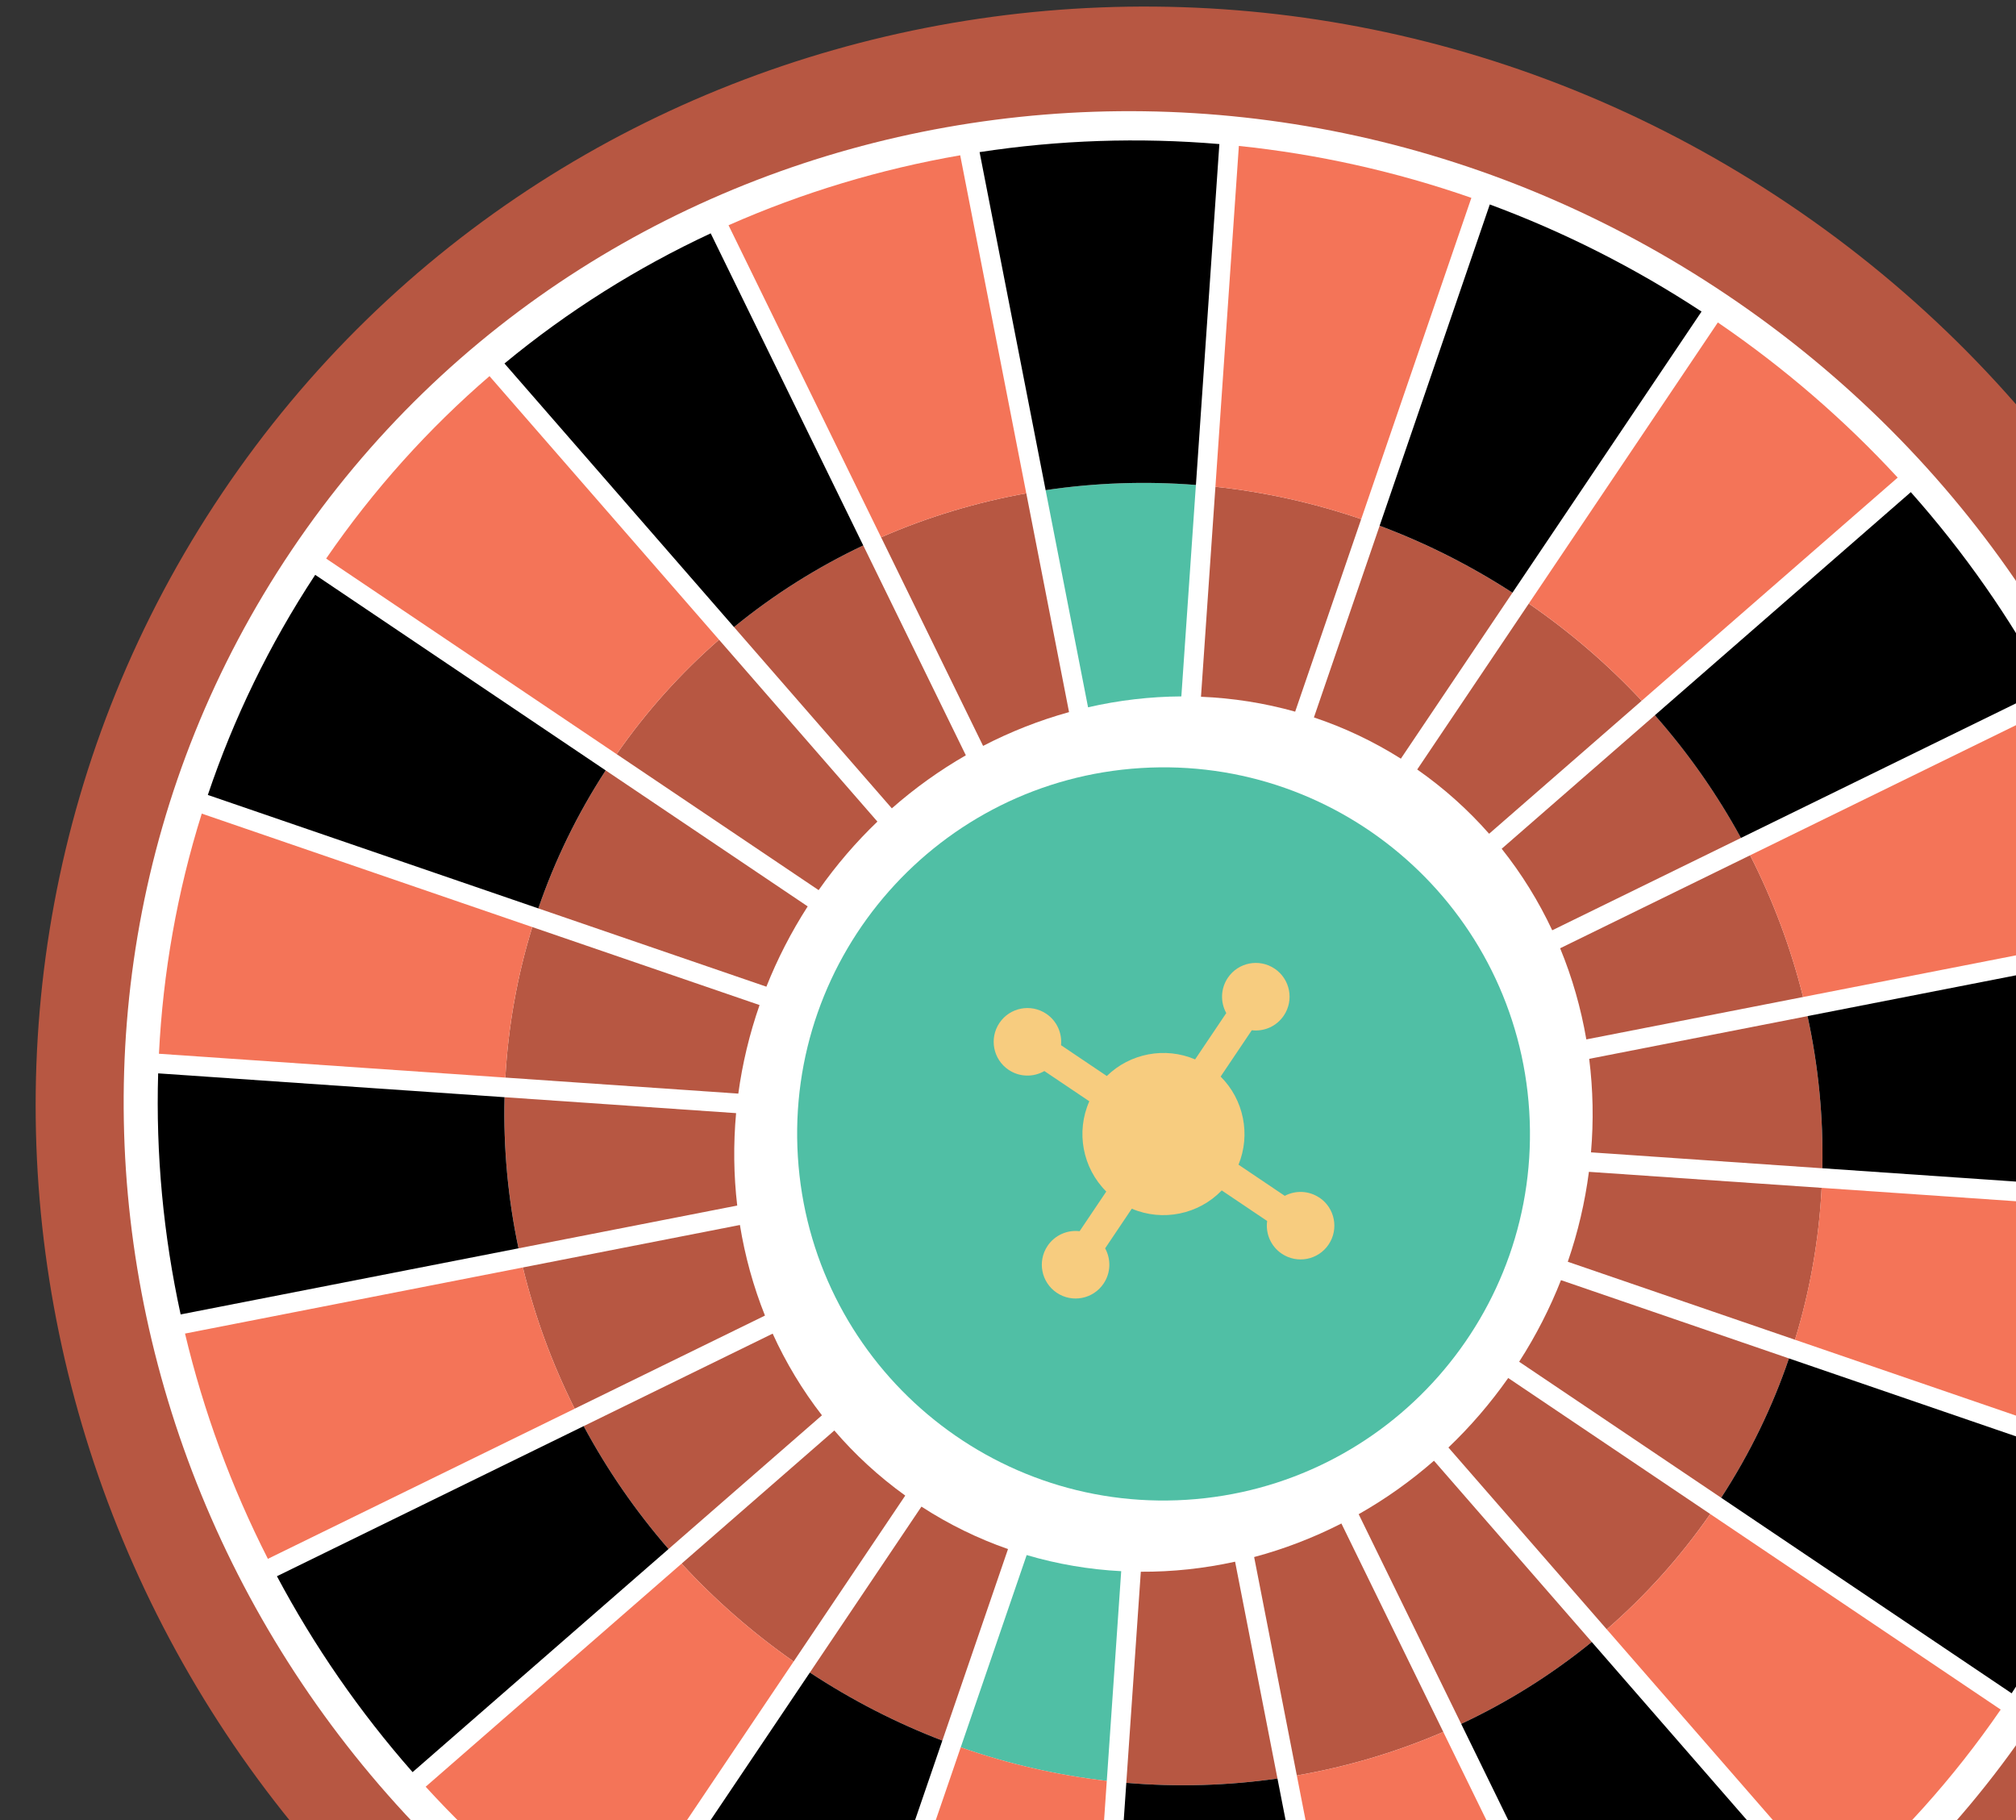
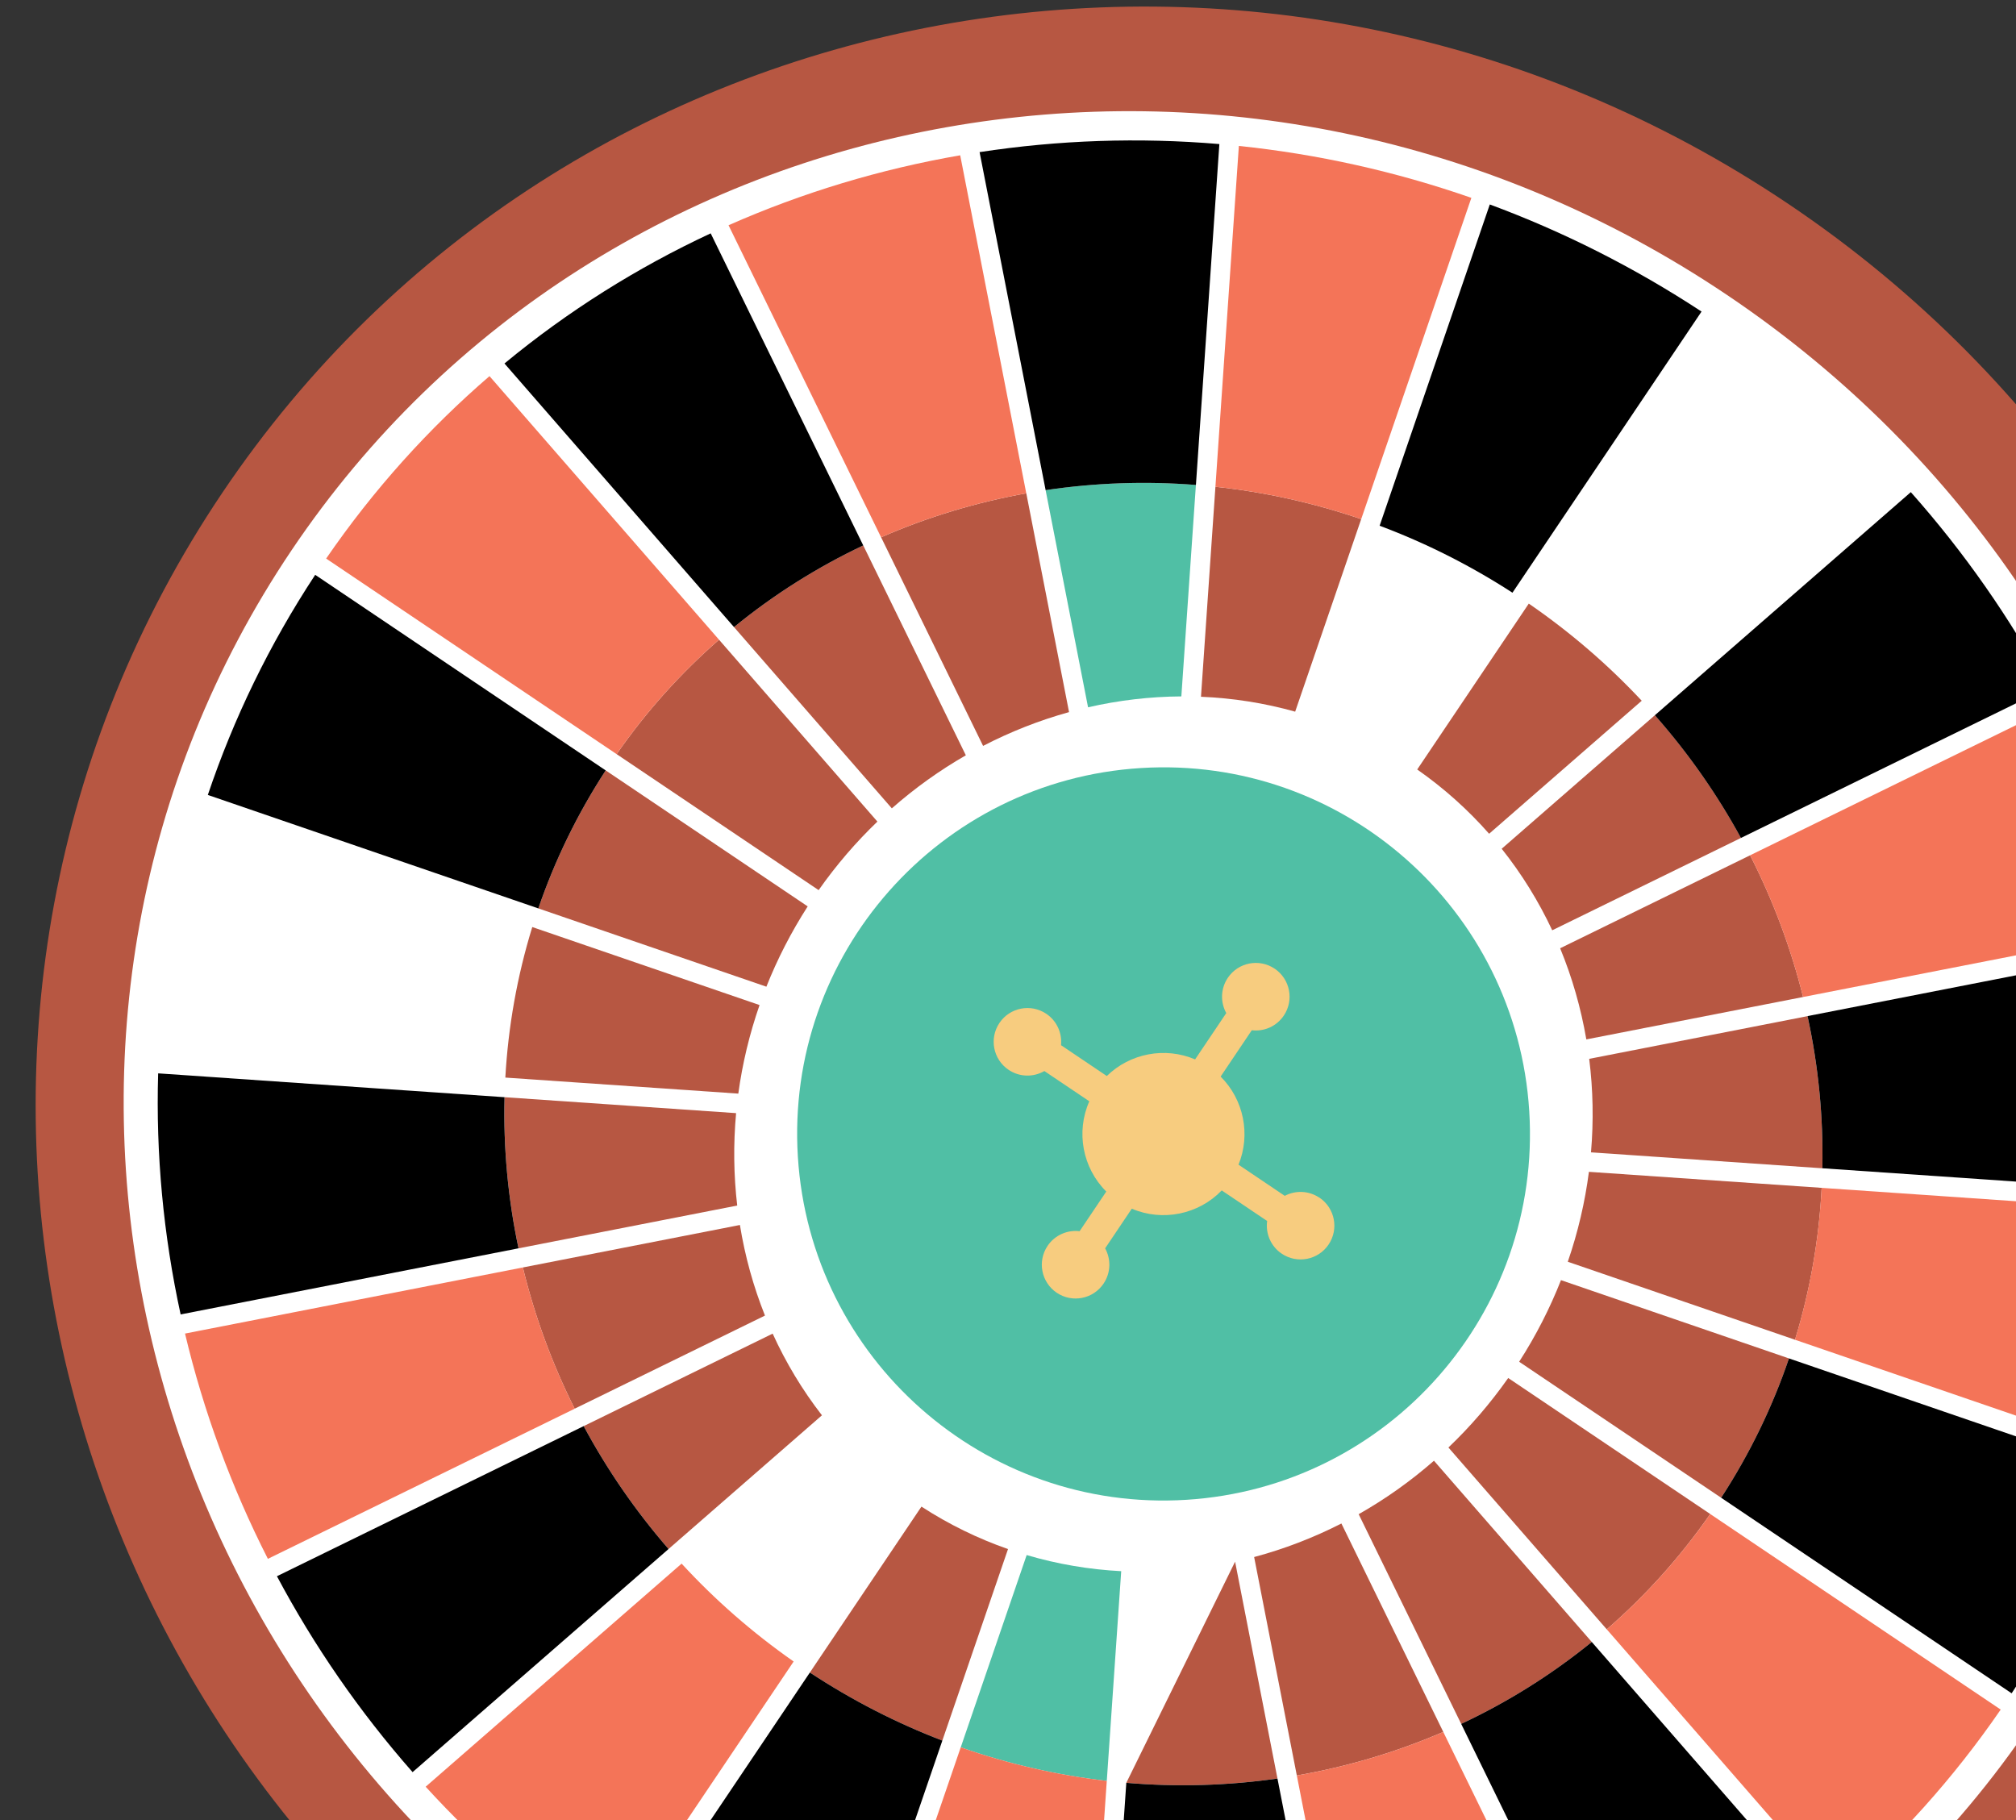
<svg xmlns="http://www.w3.org/2000/svg" width="536" height="484" viewBox="0 0 536 484" fill="none">
  <rect x="0" y="0" width="536" height="484" fill="#333333" stroke="none" />
  <g clip-path="url(#clip0_402_2086)">
    <path d="M561.424 469.337C652.765 333.54 614.355 147.733 475.634 54.325C336.912 -39.083 150.411 -4.72 59.071 131.077C-32.269 266.874 6.141 452.681 144.862 546.089C283.583 639.497 470.084 605.134 561.424 469.337Z" fill="#B75742" />
    <path d="M540.274 457.867C623.321 334.353 587.044 164.493 459.246 78.473C331.449 -7.547 160.525 22.848 77.479 146.361C-5.568 269.875 30.709 439.736 158.507 525.756C286.304 611.776 457.228 581.381 540.274 457.867Z" fill="white" />
    <path d="M315.407 398.77C369.105 395.427 409.928 349.164 406.587 295.437C403.246 241.71 357.007 200.865 303.309 204.208C249.612 207.55 208.789 253.814 212.13 307.541C215.471 361.268 261.71 402.113 315.407 398.77Z" fill="#50BFA5" />
    <path d="M399.259 225.667C404.604 232.374 409.093 239.658 412.696 247.345L462.874 222.789C456.568 211.243 448.922 200.286 439.993 190.16L399.265 225.661L399.259 225.667Z" fill="#B75742" />
    <path d="M376.799 204.591C383.967 209.604 390.348 215.349 395.916 221.678L436.489 186.313C427.634 176.839 417.607 168.153 406.464 160.485L376.799 204.591Z" fill="#B75742" />
    <path d="M414.798 252.122C418.004 259.89 420.329 268.024 421.762 276.356L479.393 265.083C476.168 252.122 471.456 239.472 465.311 227.404L414.804 252.122H414.798Z" fill="#B75742" />
    <path d="M237.117 214.921C243.268 209.505 249.866 204.796 256.792 200.819L229.514 145.018C217.311 150.8 205.759 158.053 195.155 166.733L237.117 214.928V214.921Z" fill="#B75742" />
    <path d="M289.285 188.057C297.452 186.183 305.774 185.209 314.089 185.159L317.958 128.936C304.546 127.888 291.133 128.366 278 130.32L289.285 188.057Z" fill="#50BFA5" />
    <path d="M319.31 185.253C327.743 185.6 336.145 186.909 344.349 189.217L361.904 138.026C349.18 133.676 336.183 130.822 323.148 129.42L319.31 185.253Z" fill="#B75742" />
-     <path d="M349.335 190.75C357.316 193.417 365.073 197.059 372.452 201.713L402.124 157.594C390.788 150.254 378.938 144.329 366.809 139.788L349.335 190.756V190.75Z" fill="#B75742" />
    <path d="M356.64 405.064C349.18 408.873 341.398 411.857 333.442 413.985L344.79 472.064C358.19 469.737 371.268 465.859 383.731 460.48L356.64 405.064Z" fill="#B75742" />
    <path d="M195.707 295.961L134.15 291.724C133.809 305.199 135.068 318.688 137.865 331.903L196.005 320.53C195.062 312.44 194.957 304.207 195.707 295.961Z" fill="#B75742" />
    <path d="M484.329 315.827L422.45 311.565C421.408 319.6 419.542 327.616 416.832 335.476L477.247 356.211C481.29 342.996 483.634 329.433 484.335 315.827H484.329Z" fill="#B75742" />
    <path d="M261.375 198.319C268.723 194.516 276.387 191.507 284.231 189.335L272.865 131.164C259.576 133.552 246.61 137.467 234.264 142.853L261.375 198.313V198.319Z" fill="#B75742" />
    <path d="M423.002 306.385L484.515 310.622C484.8 297.047 483.467 283.466 480.571 270.171L422.524 281.524C423.554 289.702 423.721 298.04 423.002 306.385Z" fill="#B75742" />
    <path d="M268.003 411.864C260.048 409.09 252.321 405.337 244.986 400.578L215.32 444.691C226.618 452.13 238.431 458.154 250.542 462.788L268.003 411.864Z" fill="#B75742" />
-     <path d="M328.376 415.22C320.122 417.038 311.714 417.938 303.312 417.894L299.455 474.018C312.942 475.166 326.429 474.769 339.643 472.876L328.376 415.214V415.22Z" fill="#B75742" />
+     <path d="M328.376 415.22L299.455 474.018C312.942 475.166 326.429 474.769 339.643 472.876L328.376 415.214V415.22Z" fill="#B75742" />
    <path d="M381.251 388.38C374.994 393.853 368.279 398.605 361.234 402.594L388.488 458.346C400.821 452.57 412.498 445.292 423.207 436.563L381.251 388.38Z" fill="#B75742" />
    <path d="M400.989 366.386C396.208 373.186 390.875 379.353 385.096 384.863L427.194 433.206C437.407 424.34 446.665 414.103 454.701 402.545L400.995 366.386H400.989Z" fill="#B75742" />
    <path d="M298.097 417.745C289.62 417.305 281.187 415.884 272.964 413.458L255.434 464.581C268.171 469.042 281.199 472.002 294.264 473.503L298.097 417.752V417.745Z" fill="#50BFA5" />
    <path d="M415.021 340.372C412.094 347.804 408.399 355.076 403.903 362.062L457.609 398.22C465.286 386.42 471.276 373.98 475.635 361.175L415.021 340.365V340.372Z" fill="#B75742" />
    <path d="M203.762 262.341C206.664 255.026 210.322 247.873 214.744 240.992L161.038 204.834C153.435 216.529 147.482 228.844 143.129 241.526L203.762 262.341Z" fill="#B75742" />
    <path d="M217.652 236.667C222.358 229.973 227.598 223.893 233.278 218.445L191.174 170.089C181.073 178.899 171.908 189.056 163.946 200.509L217.652 236.667Z" fill="#B75742" />
    <path d="M196.296 290.775C197.369 282.859 199.248 274.967 201.945 267.224L141.517 246.483C137.48 259.58 135.111 273.019 134.355 286.507L196.29 290.769L196.296 290.775Z" fill="#B75742" />
    <path d="M203.384 349.784C200.296 342.053 198.063 333.969 196.724 325.698L139.018 336.99C142.149 349.901 146.757 362.508 152.784 374.545L203.384 349.784Z" fill="#B75742" />
-     <path d="M240.682 397.643C233.601 392.549 227.301 386.73 221.825 380.339L181.221 415.735C189.996 425.271 199.942 434.019 211.011 441.762L240.682 397.643Z" fill="#B75742" />
    <path d="M218.533 376.3C213.305 369.563 208.927 362.273 205.43 354.585L155.184 379.173C161.391 390.719 168.931 401.694 177.749 411.851L218.533 376.3Z" fill="#B75742" />
    <path d="M439.986 190.167C448.915 200.292 456.561 211.249 462.867 222.795L544.428 182.883C534.494 164.432 522.328 146.942 508.035 130.848L439.986 190.167Z" fill="black" />
-     <path d="M406.464 160.479C417.607 168.148 427.634 176.827 436.489 186.308L504.544 126.982C490.53 111.794 474.562 97.915 456.729 85.736L406.464 160.479Z" fill="#F47458" />
    <path d="M366.809 139.782C378.944 144.323 390.788 150.248 402.123 157.588L452.394 82.839C434.362 71.001 415.468 61.533 396.096 54.361L366.809 139.775V139.782Z" fill="black" />
    <path d="M278.006 130.32C291.139 128.36 304.546 127.882 317.964 128.937L324.196 38.305C302.791 36.493 281.379 37.238 260.445 40.445L278.006 130.32Z" fill="black" />
    <path d="M323.148 129.42C336.177 130.822 349.18 133.676 361.904 138.026L391.197 52.605C370.926 45.539 350.172 40.96 329.38 38.801L323.148 129.427L323.148 129.42Z" fill="#F47458" />
    <path d="M234.258 142.859C246.604 137.467 259.57 133.552 272.859 131.17L255.291 41.289C234.059 44.968 213.361 51.197 193.698 59.889L234.258 142.859Z" fill="#F47458" />
    <path d="M134.144 291.724L42.048 285.384C41.409 306.881 43.437 328.416 48.025 349.48L137.858 331.903C135.062 318.688 133.803 305.2 134.144 291.724Z" fill="black" />
    <path d="M383.731 460.48C371.274 465.859 358.196 469.737 344.79 472.064L362.35 561.939C383.694 558.322 404.511 552.13 424.285 543.457L383.725 460.481L383.731 460.48Z" fill="#F47458" />
    <path d="M484.515 310.616L576.611 316.957C577.194 295.36 575.086 273.738 570.398 252.588L480.571 270.158C483.467 283.454 484.8 297.041 484.515 310.61V310.616Z" fill="black" />
    <path d="M465.305 227.405C471.45 239.472 476.162 252.123 479.387 265.083L569.22 247.507C564.209 226.84 556.725 206.676 546.865 187.493L465.311 227.404L465.305 227.405Z" fill="#F47458" />
    <path d="M576.419 322.169L484.323 315.828C483.622 329.434 481.278 342.996 477.235 356.211L565.109 386.377C571.663 365.387 575.396 343.809 576.419 322.169Z" fill="#F47458" />
    <path d="M195.155 166.733C205.759 158.053 217.311 150.8 229.514 145.018L188.954 62.042C169.427 71.144 150.986 82.709 134.125 96.643L195.149 166.727L195.155 166.733Z" fill="black" />
    <path d="M339.643 472.876C326.429 474.769 312.942 475.166 299.455 474.018L293.222 564.644C314.696 566.561 336.189 565.904 357.21 562.758L339.643 472.876Z" fill="black" />
    <path d="M294.264 473.497C281.199 471.996 268.171 469.043 255.434 464.575L226.147 549.99C246.43 557.18 267.21 561.865 288.032 564.123L294.264 473.491V473.497Z" fill="#F47458" />
    <path d="M423.207 436.563C412.491 445.286 400.821 452.57 388.488 458.346L429.048 541.316C448.705 532.221 467.27 520.631 484.236 506.647L423.207 436.563Z" fill="black" />
    <path d="M475.635 361.175C471.276 373.974 465.286 386.414 457.609 398.22L534.842 450.219C547.157 431.501 556.675 411.721 563.509 391.34L475.635 361.175Z" fill="black" />
    <path d="M454.701 402.545C446.665 414.103 437.407 424.34 427.194 433.206L488.217 503.29C504.513 489.287 519.24 473.007 531.933 454.543L454.701 402.545Z" fill="#F47458" />
    <path d="M250.542 462.788C238.431 458.148 226.618 452.13 215.32 444.691L165.056 519.434C183.051 531.377 201.908 540.944 221.248 548.215L250.542 462.795L250.542 462.788Z" fill="black" />
-     <path d="M134.355 286.513C135.111 273.025 137.474 259.586 141.517 246.489L53.644 216.324C47.089 237.195 43.331 258.65 42.259 280.172L134.355 286.513Z" fill="#F47458" />
    <path d="M143.129 241.526C147.482 228.844 153.429 216.529 161.038 204.834L83.805 152.835C71.558 171.442 62.077 191.11 55.256 211.36L143.129 241.526Z" fill="black" />
    <path d="M211.011 441.762C199.942 434.019 189.996 425.271 181.221 415.735L113.172 475.054C127.106 490.304 142.986 504.252 160.74 516.505L211.011 441.756L211.011 441.762Z" fill="#F47458" />
    <path d="M163.946 200.509C171.908 189.056 181.073 178.899 191.174 170.089L130.144 100.006C113.96 113.953 99.326 130.153 86.713 148.511L163.946 200.509Z" fill="#F47458" />
    <path d="M152.784 374.545C146.757 362.508 142.149 349.895 139.018 336.99L49.191 354.567C54.102 375.184 61.481 395.305 71.223 414.463L152.784 374.551L152.784 374.545Z" fill="#F47458" />
    <path d="M177.749 411.851C168.931 401.694 161.391 390.719 155.184 379.173L73.629 419.086C83.457 437.543 95.512 455.052 109.694 471.177L177.749 411.851Z" fill="black" />
    <path d="M350.792 318.44C347.952 316.529 344.411 316.454 341.584 317.95L329.287 309.667C332.561 301.651 330.689 292.363 324.531 286.24L332.816 273.924C336.053 274.309 339.389 272.913 341.336 270.015C344.101 265.902 343.01 260.318 338.899 257.551C334.788 254.784 329.207 255.87 326.441 259.989C324.494 262.88 324.457 266.504 326.032 269.358L317.747 281.673C309.761 278.273 300.459 280.035 294.271 286.091L282.098 277.895C282.415 274.706 281.019 271.455 278.179 269.544C274.068 266.777 268.487 267.869 265.722 271.982C262.956 276.096 264.041 281.679 268.159 284.447C271.098 286.426 274.794 286.432 277.671 284.769L289.62 292.81C286.011 300.956 287.828 310.542 294.128 316.808L287.04 327.349C283.804 326.964 280.467 328.36 278.52 331.252C275.755 335.365 276.846 340.949 280.957 343.716C285.069 346.483 290.649 345.397 293.415 341.278C295.362 338.387 295.399 334.763 293.824 331.909L300.912 321.368C309.085 324.849 318.647 322.919 324.829 316.51L336.902 324.638C336.443 327.932 337.838 331.351 340.784 333.33C344.895 336.097 350.476 335.005 353.242 330.892C356.007 326.778 354.922 321.194 350.805 318.427L350.792 318.44Z" fill="#F7CC7F" />
  </g>
  <defs>
    <clipPath id="clip0_402_2086">
      <rect width="536" height="484" fill="white" />
    </clipPath>
  </defs>
</svg>